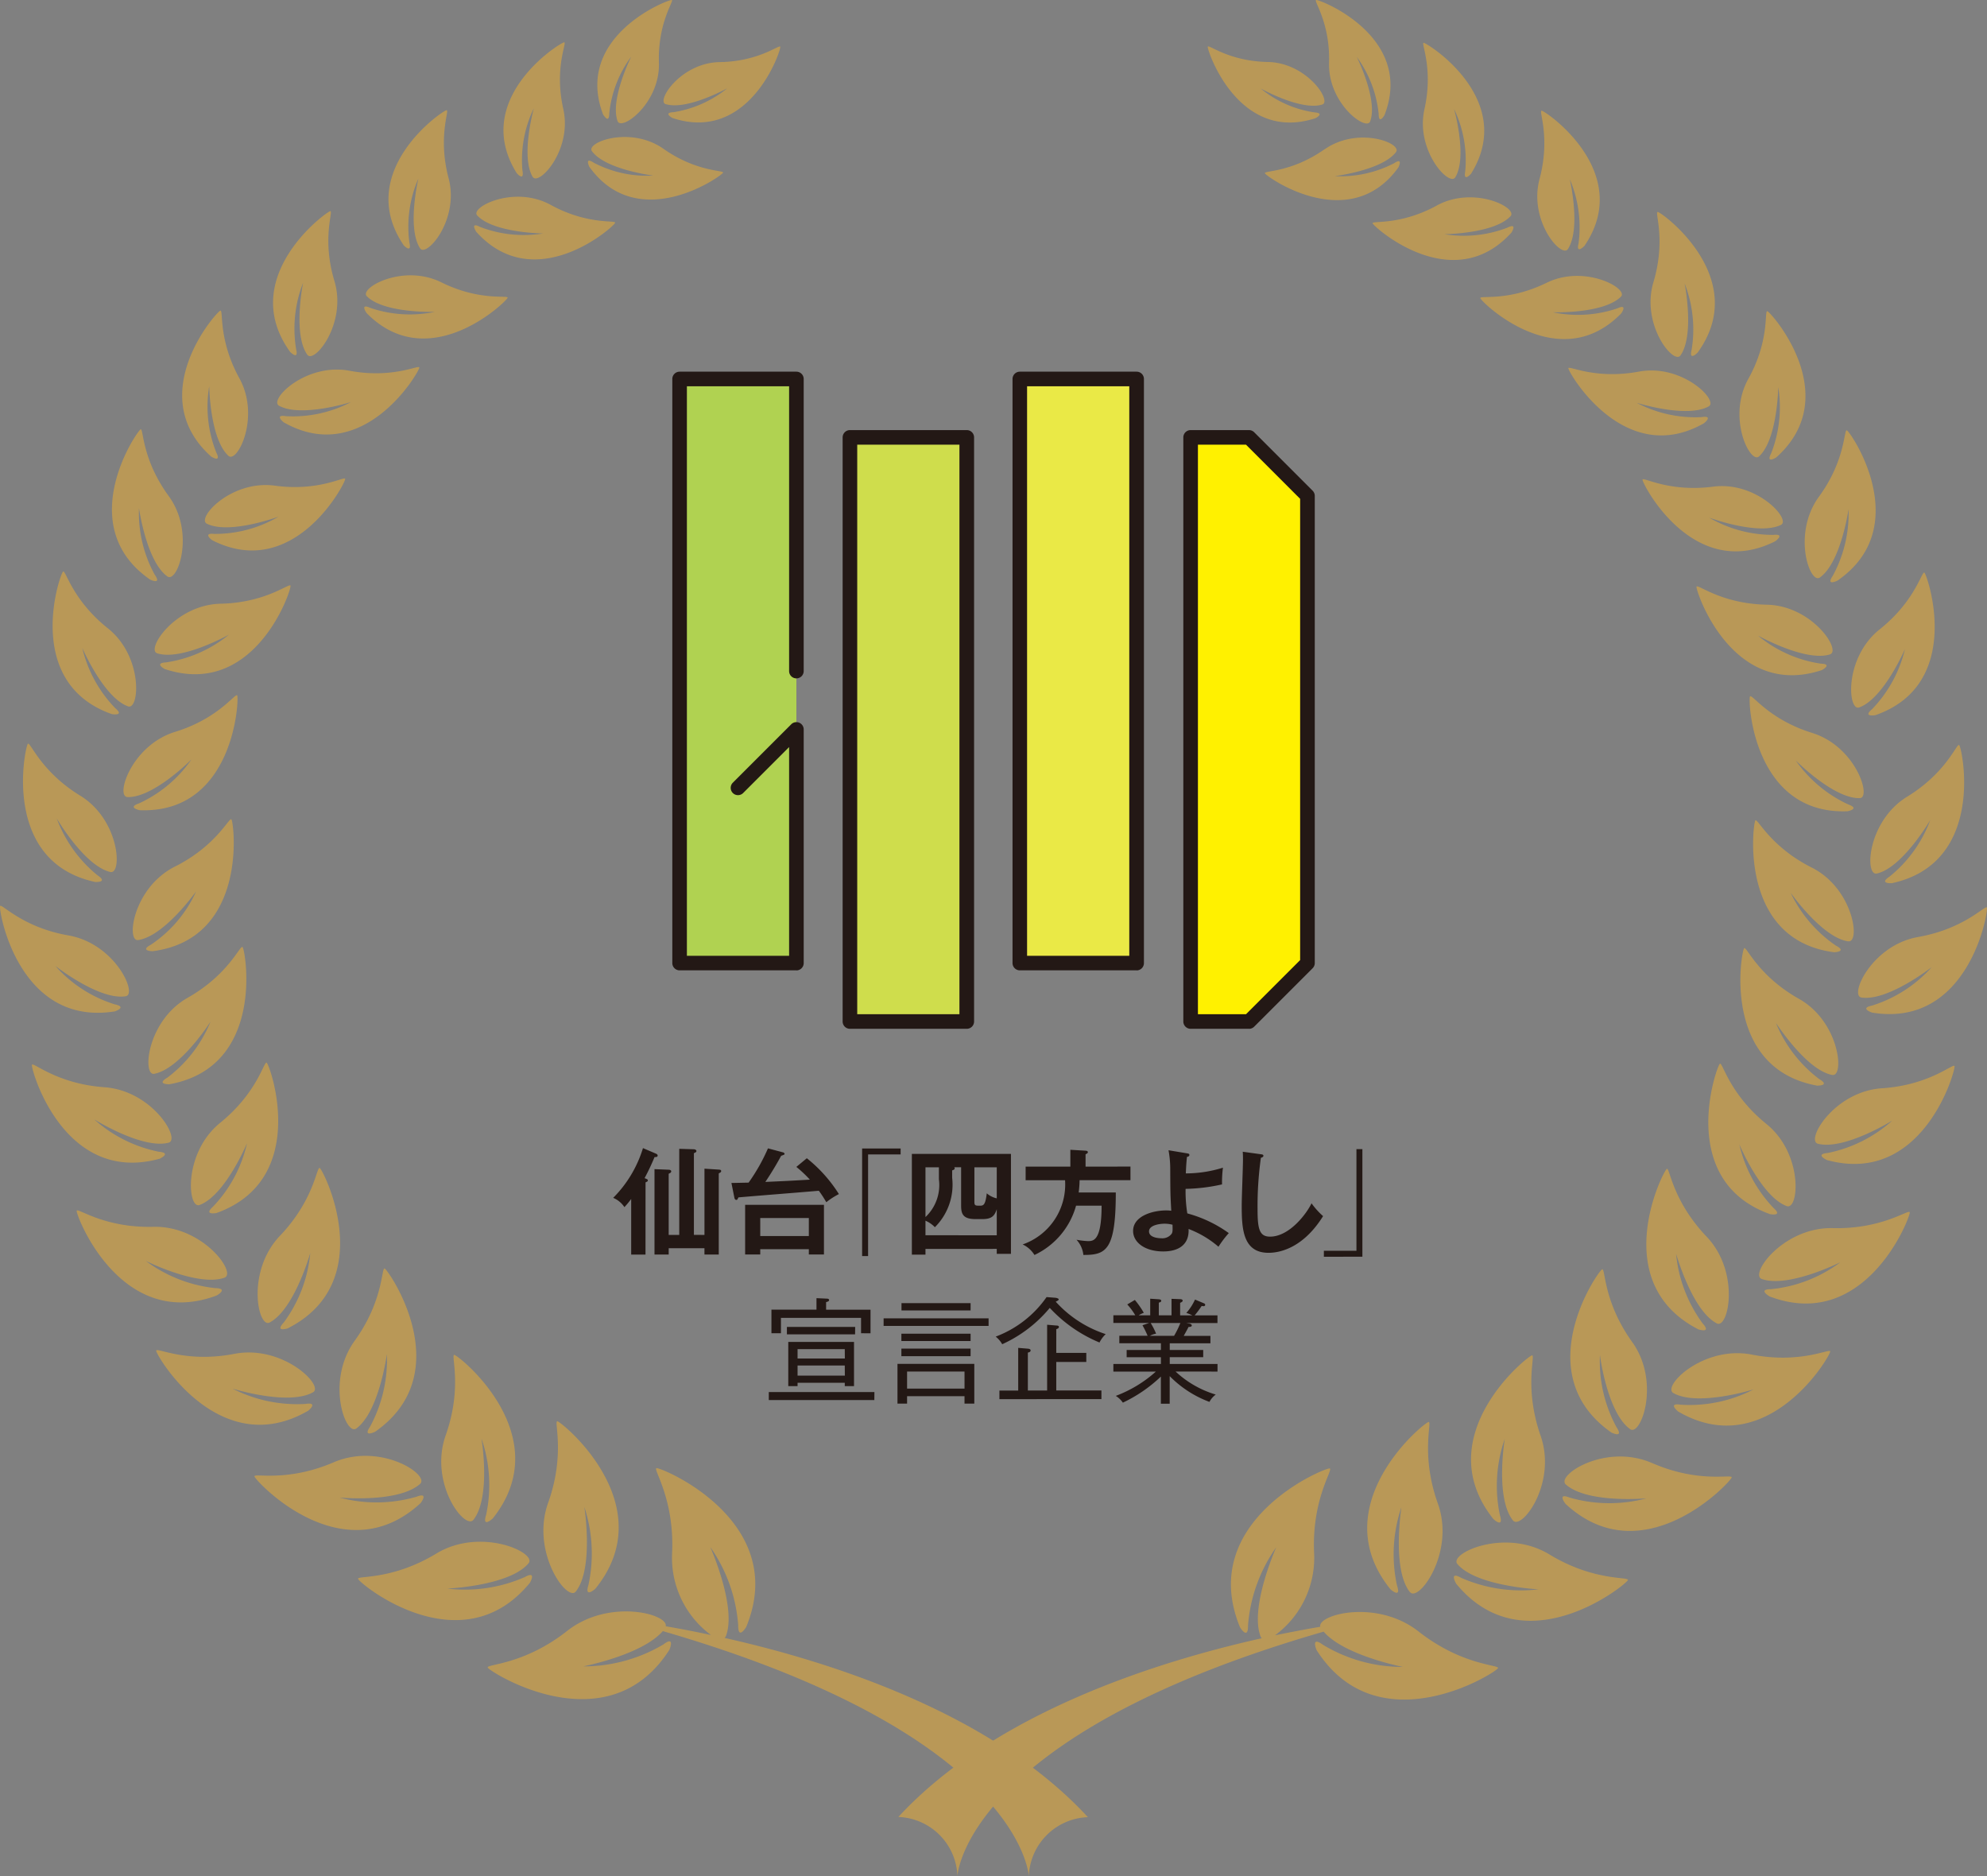
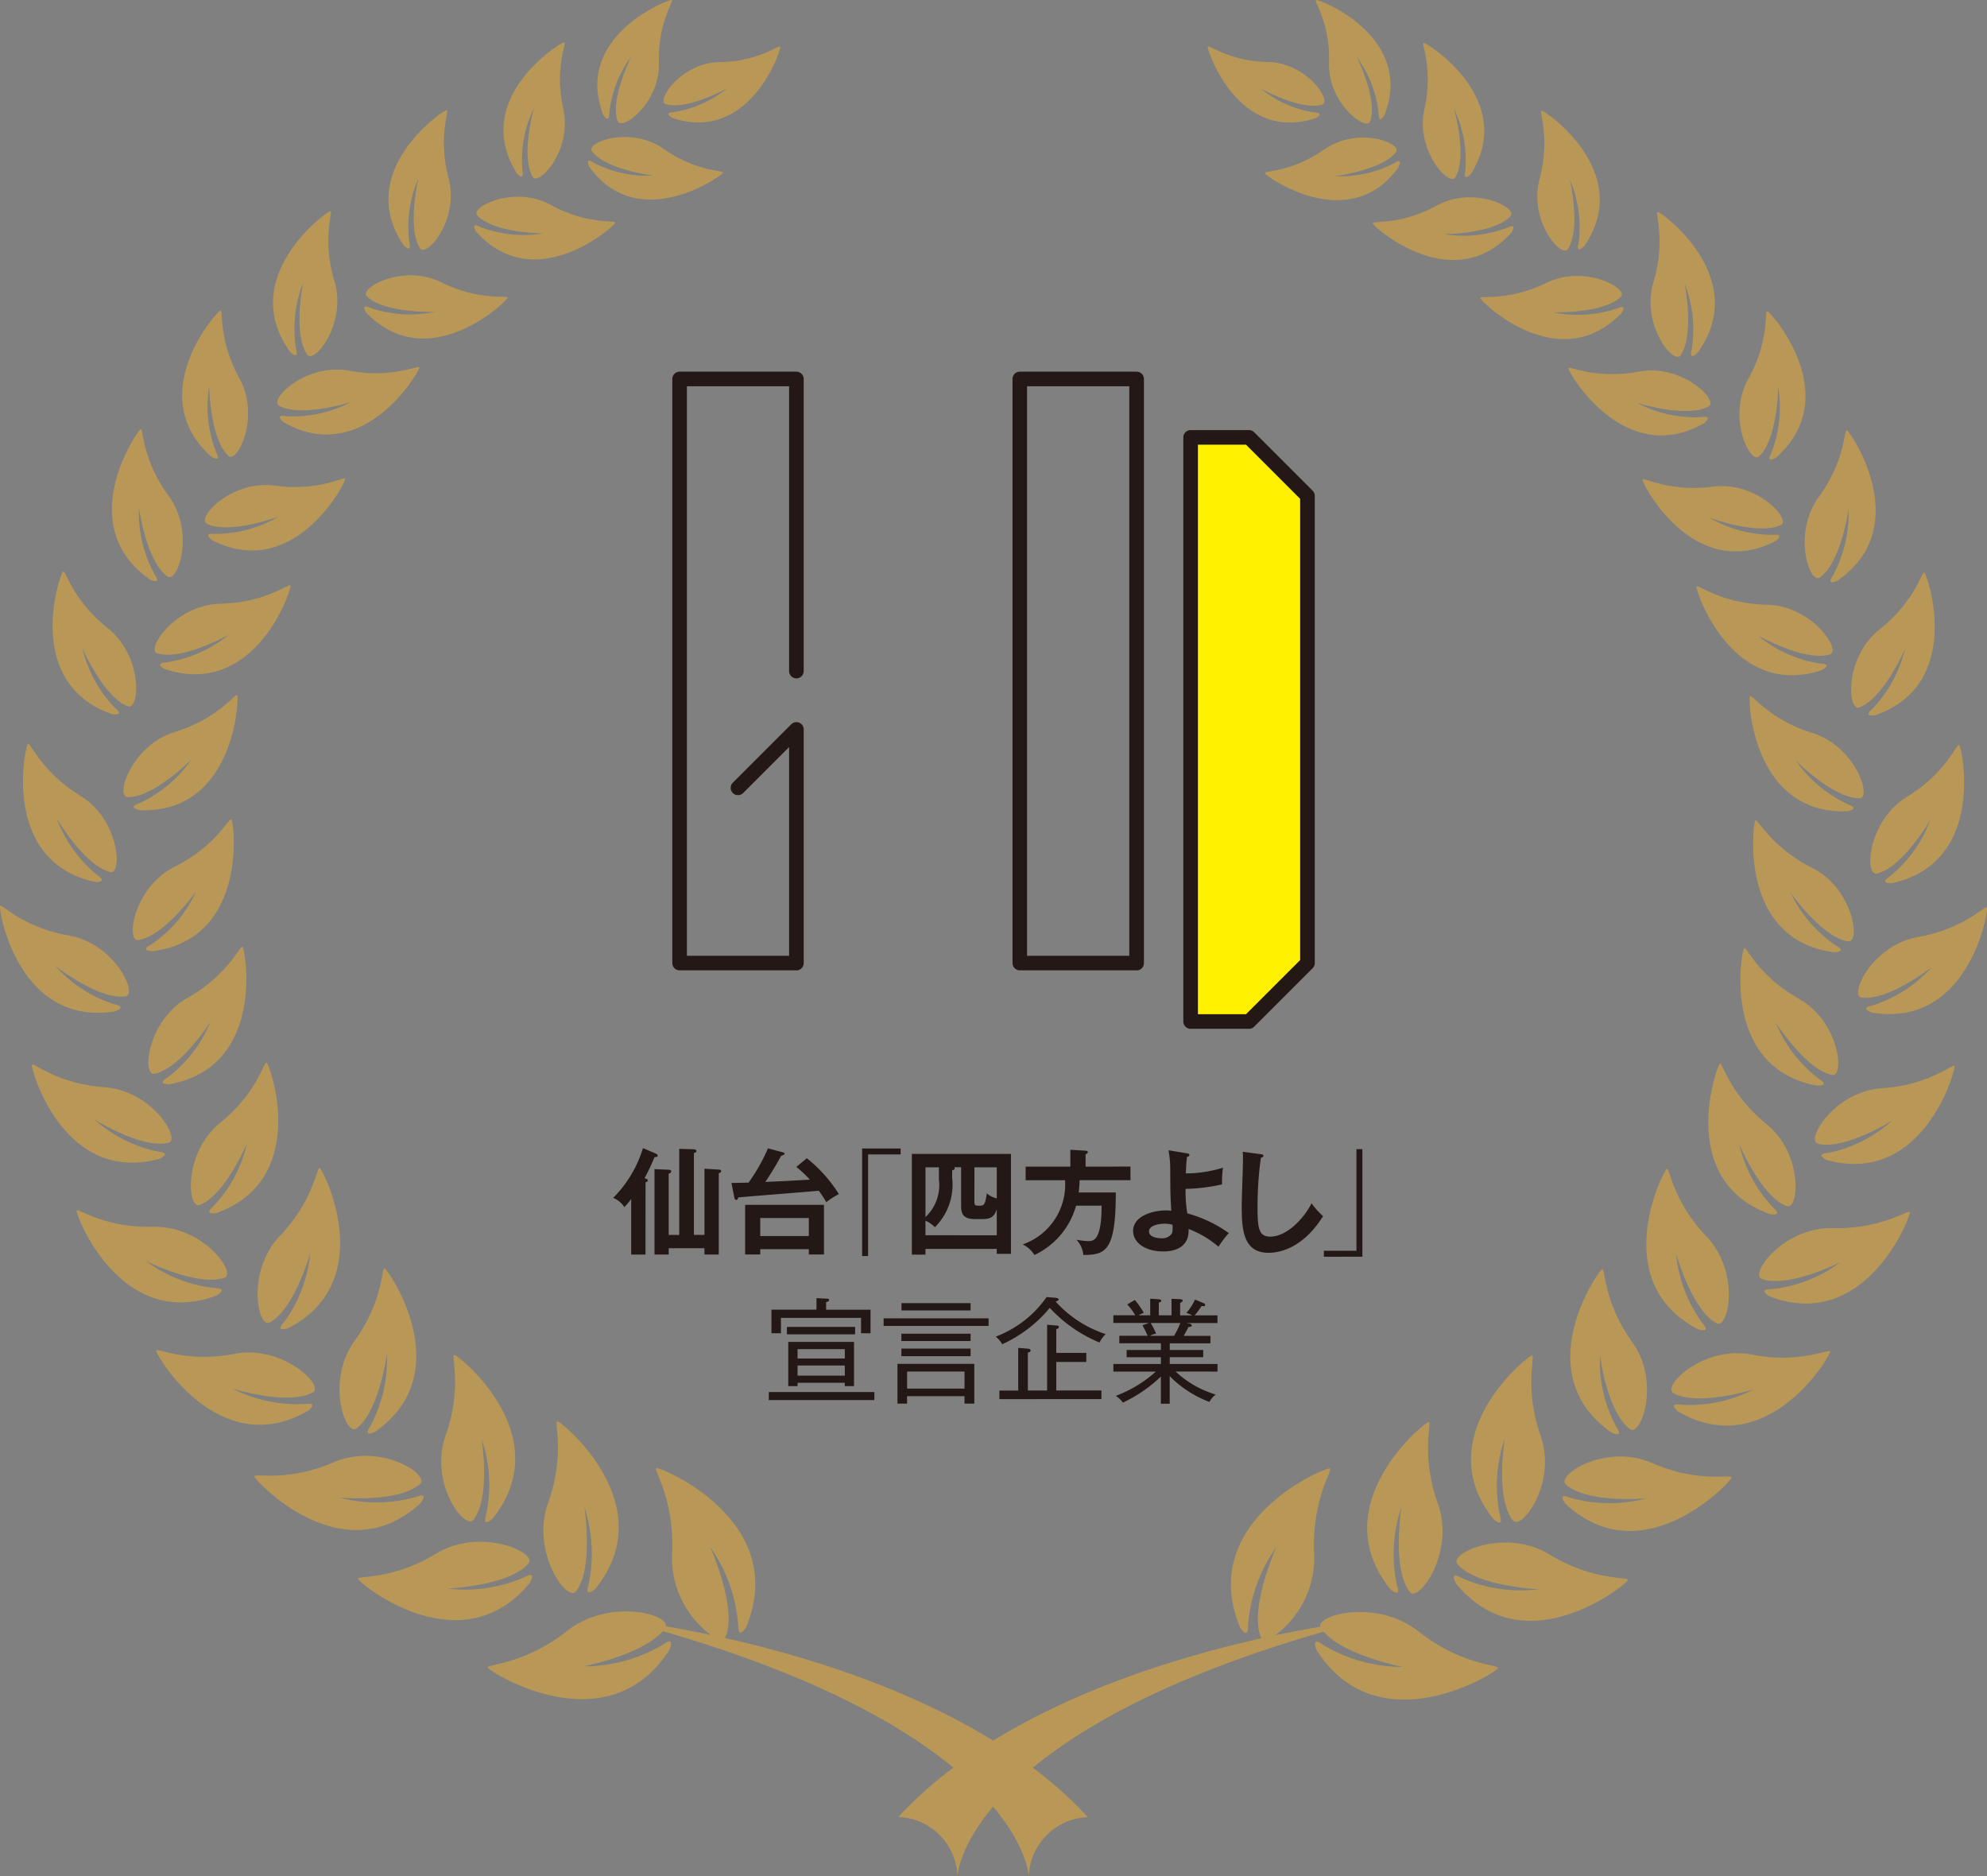
<svg xmlns="http://www.w3.org/2000/svg" width="183.017" height="172.794" viewBox="0 0 183.017 172.794">
  <rect x="0" y="0" width="183.017" height="172.794" fill="#808080" stroke="none" />
  <g id="shihouWinner_win_taisho" transform="translate(0)">
    <g id="グループ_1074" data-name="グループ 1074" transform="translate(0 0)">
      <path id="パス_4215" data-name="パス 4215" d="M66.738,150.842a.593.593,0,0,0,.112-.134c1.053-2.688-1.433-8.243-1.433-8.243a14.369,14.369,0,0,1,2.576,7.19c-.022,1.456.739.18.739.18,4.032-9.789-7.84-14.717-8.265-14.628-.359.067,1.7,2.845,1.433,7.93a8.849,8.849,0,0,0,3.584,7.437c-1.568-.336-2.98-.6-4.167-.807.269-1.12-5.219-2.6-9.072.426-4.009,3.158-7.459,3.047-7.324,3.383.179.38,11.02,7.279,16.733-1.635,0,0,.582-1.367-.56-.493a14.424,14.424,0,0,1-7.37,2.015s5.421-1.053,7.325-3.248c33.151,9.632,33.712,22.579,33.712,22.579a5.645,5.645,0,0,1,5.443-5.443c-8.848-9.61-23.767-14.336-33.466-16.509M56.12,10.44A10.535,10.535,0,0,1,58.137,5.22s-1.971,3.942-1.254,5.936c.359.941,3.92-1.635,3.808-5.376S62.124.046,61.877,0c-.313-.067-9.094,3.337-6.317,10.573.022-.022.538.918.56-.134m-8,5.263a10.928,10.928,0,0,1,1.052-5.734s-1.232,4.413-.112,6.316c.538.9,3.674-2.441,2.823-6.249-.852-3.786.358-6.116.089-6.138-.314-.022-8.646,5.175-4.39,12.029,0,.022.739.851.538-.225M37.708,22.334a11.074,11.074,0,0,1,.829-5.891s-1.075,4.547.157,6.429c.582.873,3.651-2.643,2.621-6.474-1.008-3.83.112-6.25-.18-6.25-.335,0-8.579,5.645-3.942,12.454-.022-.022.762.807.515-.268M27.27,32.123a11.621,11.621,0,0,1,.649-6.092s-.963,4.726.381,6.63c.627.9,3.673-2.845,2.508-6.765-1.187-3.92-.089-6.451-.38-6.451-.336.022-8.67,6.093-3.7,12.97,0,0,.828.828.538-.292m-7.818,9.924s.986.627.471-.381a11.414,11.414,0,0,1-.649-6.093s.067,4.838,1.769,6.406c.807.74,2.98-3.561,1.008-7.145s-1.456-6.295-1.747-6.228c-.336.068-7.169,7.773-.852,13.441M13.83,53.38s1.1.515.425-.448A11.836,11.836,0,0,1,12.8,46.794s.694,4.929,2.621,6.295c.918.649,2.6-4.009.112-7.415s-2.308-6.227-2.576-6.137c-.314.112-6.317,8.87.874,13.843M10.313,65.768s1.209.2.292-.56A11.9,11.9,0,0,1,7.58,59.674s1.971,4.57,4.211,5.376c1.053.381,1.433-4.569-1.86-7.19s-3.875-5.4-4.121-5.219c-.292.2-3.741,10.237,4.5,13.127M8.767,81.224s1.232.067.225-.606a12.178,12.178,0,0,1-3.763-5.241s2.553,4.368,4.928,4.928c1.12.268.9-4.794-2.777-7.033-3.651-2.24-4.592-5-4.816-4.771-.247.246-2.509,10.841,6.2,12.723M10.581,93.14s1.188-.4-.022-.649a12.105,12.105,0,0,1-5.465-3.54s4.032,3.181,6.474,2.8c1.142-.157-.94-4.838-5.241-5.6-4.278-.74-6.183-2.98-6.317-2.71-.157.335,1.658,11.132,10.572,9.7M14.7,106.714s1.165-.538-.089-.649a12.635,12.635,0,0,1-5.936-2.98s4.435,2.778,6.855,2.15c1.142-.291-1.479-4.794-5.914-5.107-4.413-.314-6.586-2.375-6.676-2.061-.112.336,2.89,11.088,11.76,8.646M19.967,119.3s1.142-.65-.157-.673a13.011,13.011,0,0,1-6.384-2.508s4.816,2.419,7.257,1.546c1.142-.426-1.993-4.794-6.563-4.682s-6.989-1.793-7.056-1.479c-.089.381,4.032,11.133,12.9,7.8m8.423,10.617s1.008-.828-.269-.627a13.052,13.052,0,0,1-6.7-1.411s5.151,1.613,7.415.335c1.053-.582-2.756-4.39-7.236-3.539-4.48.873-7.19-.628-7.212-.292-.045.359,5.779,10.3,14,5.533m9.945,7.93a13.248,13.248,0,0,1-7.056.067s5.421.515,7.415-1.254c.941-.829-3.629-3.853-7.952-1.994s-7.37.963-7.3,1.3c.068.38,8.11,9.072,15.3,2.463,0,0,.829-1.075-.4-.582M48.8,145.78s.694-1.187-.471-.538A13.705,13.705,0,0,1,41.2,146.3s5.734-.247,7.482-2.329c.828-.963-4.391-3.383-8.49-.9s-7.3,2.016-7.213,2.329c.112.426,9.475,8.086,15.815.381M61.317,9.588c1.949.6,5.668-1.456,5.668-1.456a10.447,10.447,0,0,1-4.951,2.2c-1.007.045-.089.538-.089.538,7.124,2.353,10.013-6.271,9.924-6.563-.067-.246-1.927,1.344-5.533,1.412-3.606.022-5.936,3.606-5.017,3.875M66.6,15.905c.089-.247-2.42-.045-5.488-2.2s-7.191-.582-6.586.224c1.255,1.7,5.645,2.24,5.645,2.24a10.521,10.521,0,0,1-5.488-1.187c-.874-.582-.4.381-.4.381,4.524,6.294,12.208.828,12.32.538m-9.946,4.614c.068-.268-2.508.225-5.914-1.635-3.4-1.881-7.482.225-6.787.963,1.5,1.613,6.07,1.658,6.07,1.658a11.228,11.228,0,0,1-5.8-.6c-.986-.515-.358.448-.358.448,5.421,6.025,12.723-.515,12.79-.829m-9.9,6.9c.045-.268-2.554.336-6.092-1.411-3.562-1.77-7.617.538-6.877,1.276,1.59,1.59,6.271,1.434,6.271,1.434a11.329,11.329,0,0,1-5.936-.359c-1.03-.471-.358.471-.358.471,5.756,5.869,12.925-1.1,12.992-1.412M25.7,37.364c2.015,1.12,6.63-.336,6.63-.336a11.548,11.548,0,0,1-5.981,1.3c-1.142-.18-.225.56-.225.56,7.37,4.21,12.522-4.7,12.5-5.041-.022-.291-2.442,1.053-6.451.292-4.032-.74-7.437,2.688-6.474,3.226M19.048,48.228c2.083,1.03,6.609-.649,6.609-.649a11.531,11.531,0,0,1-5.914,1.59c-1.143-.112-.2.582-.2.582,7.571,3.853,12.3-5.309,12.253-5.645-.045-.291-2.374,1.166-6.429.628-4.077-.583-7.3,3-6.317,3.494M15.2,61.623c8.311,2.733,11.671-7.347,11.559-7.683-.09-.292-2.241,1.568-6.429,1.658-4.211.089-6.922,4.234-5.846,4.569,2.262.717,6.608-1.725,6.608-1.725A11.9,11.9,0,0,1,15.308,61c-1.187.067-.112.627-.112.627M11.747,73.406c2.4.067,5.891-3.472,5.891-3.472A11.919,11.919,0,0,1,12.8,73.988c-1.12.381.067.627.067.627,8.736.336,9.162-10.281,8.983-10.572-.157-.269-1.7,2.127-5.735,3.36-4.032,1.254-5.51,5.981-4.368,6M13.9,87c-1.075.582.157.6.157.6,8.848-1.142,7.5-11.872,7.258-12.14-.2-.225-1.367,2.419-5.2,4.346-3.853,1.927-4.525,6.944-3.382,6.765,2.419-.359,5.33-4.481,5.33-4.481A11.688,11.688,0,0,1,13.9,87m1.5,12.253c-1.052.627.2.6.2.6,8.892-1.59,7.011-12.365,6.742-12.633-.224-.225-1.254,2.508-5.04,4.659-3.786,2.128-4.211,7.236-3.091,7.012,2.42-.471,5.175-4.794,5.175-4.794A12.215,12.215,0,0,1,15.4,99.255m4.548,12.454c8.646-3.113,4.928-13.619,4.615-13.842-.247-.18-.829,2.733-4.278,5.533s-3,8-1.9,7.571c2.352-.874,4.368-5.69,4.368-5.69a12.394,12.394,0,0,1-3.136,5.846c-.918.829.336.582.336.582m6.563,10.618c8.445-4.3,3.27-14.582,2.935-14.761-.292-.157-.493,2.912-3.651,6.227-3.158,3.293-2.039,8.579-.963,8,2.285-1.209,3.741-6.406,3.741-6.406a12.706,12.706,0,0,1-2.442,6.406c-.873.941.381.538.381.538m8.042,9.52c7.773-5.443,1.209-14.9.874-15.03-.314-.112-.089,2.956-2.777,6.675-2.666,3.718-.829,8.759.157,8.064,2.106-1.522,2.822-6.854,2.822-6.854a12.943,12.943,0,0,1-1.546,6.675c-.716,1.053.471.47.471.47m10.819,8c6.093-7.638-3.135-15.053-3.539-15.075-.336-.022.784,2.956-.784,7.392s1.77,8.78,2.554,7.795c1.635-2.106.739-7.482.739-7.482a13.169,13.169,0,0,1,.426,7.033c-.4,1.255.6.336.6.336m9.453,6.474c6.272-7.728-3.091-15.389-3.495-15.434-.335-.022.762,3.024-.851,7.526-1.613,4.525,1.769,9.162,2.554,8.153,1.68-2.128.784-7.795.784-7.795a13.762,13.762,0,0,1,.381,7.19c-.4,1.277.627.359.627.359" transform="translate(0 0)" fill="#b99857" />
      <path id="パス_4216" data-name="パス 4216" d="M135.96,11.179c.74-1.993-1.232-5.936-1.232-5.936a10.7,10.7,0,0,1,2.016,5.242c0,1.053.538.112.538.112C140.082,3.362,131.3-.066,130.987,0c-.269.067,1.3,2.06,1.187,5.779-.112,3.763,3.45,6.339,3.786,5.4m7.84,5.152c1.142-1.882-.112-6.295-.112-6.295a10.924,10.924,0,0,1,1.03,5.735c-.2,1.075.538.224.538.224,4.256-6.854-4.054-12.051-4.368-12.051-.268,0,.919,2.352.067,6.137-.828,3.808,2.308,7.145,2.845,6.25m10.371,6.608c1.232-1.859.179-6.429.179-6.429a11.3,11.3,0,0,1,.807,5.891c-.269,1.075.538.247.538.247,4.637-6.81-3.607-12.454-3.942-12.454-.292,0,.828,2.419-.18,6.249-1.053,3.853,1.994,7.369,2.6,6.5m10.371,9.789c1.322-1.9.381-6.632.381-6.632a11.655,11.655,0,0,1,.649,6.094c-.291,1.12.538.291.538.291,5-6.877-3.315-12.969-3.673-12.969-.292,0,.784,2.531-.381,6.451-1.187,3.92,1.859,7.661,2.486,6.765m7.236,9.3c1.7-1.568,1.769-6.384,1.769-6.384a11.644,11.644,0,0,1-.649,6.092c-.538,1.03.471.381.471.381,6.339-5.667-.493-13.373-.829-13.462-.291-.068.247,2.643-1.747,6.228s.179,7.884.986,7.145m5.6,11.155c1.949-1.389,2.643-6.295,2.643-6.295a12,12,0,0,1-1.455,6.137c-.673.986.425.448.425.448,7.191-4.95,1.21-13.731.874-13.843-.291-.112-.089,2.71-2.576,6.116-2.486,3.427-.828,8.086.089,7.437m3.629,11.961c2.24-.806,4.211-5.376,4.211-5.376a12.009,12.009,0,0,1-3.024,5.533c-.918.762.292.56.292.56,8.243-2.867,4.794-12.9,4.524-13.126-.246-.179-.828,2.6-4.121,5.219-3.315,2.643-2.935,7.593-1.882,7.19m1.613,15.3c2.375-.538,4.928-4.929,4.928-4.929a12.065,12.065,0,0,1-3.763,5.219c-1.008.672.225.6.225.6,8.713-1.881,6.474-12.477,6.2-12.723-.224-.2-1.142,2.531-4.816,4.771-3.65,2.263-3.9,7.3-2.777,7.057m-1.411,11.424c2.441.359,6.474-2.8,6.474-2.8a12.293,12.293,0,0,1-5.489,3.539c-1.209.247,0,.649,0,.649,8.916,1.456,10.73-9.34,10.573-9.677-.134-.268-2.039,1.949-6.317,2.71-4.278.74-6.384,5.4-5.241,5.578m1.9,8.355c-4.413.292-7.056,4.794-5.914,5.108,2.42.627,6.855-2.128,6.855-2.128a12.643,12.643,0,0,1-5.936,2.98c-1.255.112-.089.649-.089.649,8.87,2.441,11.872-8.288,11.76-8.646-.09-.314-2.263,1.747-6.676,2.038m-4.524,12.88c-4.57-.112-7.706,4.256-6.564,4.682,2.442.874,7.258-1.546,7.258-1.546a12.783,12.783,0,0,1-6.384,2.487c-1.3,0-.134.672-.134.672,8.87,3.36,12.992-7.392,12.9-7.75-.067-.336-2.509,1.568-7.078,1.455m-7.459,11.648c-4.5-.873-8.311,2.935-7.236,3.54,2.24,1.276,7.392-.336,7.392-.336a12.83,12.83,0,0,1-6.7,1.412c-1.277-.2-.247.627-.247.627,8.2,4.771,14.045-5.152,14-5.533-.022-.314-2.733,1.165-7.212.291m-9.184,9.991c-4.323-1.882-8.893,1.142-7.952,1.971,1.993,1.769,7.415,1.276,7.415,1.276a13.26,13.26,0,0,1-7.057-.067c-1.232-.493-.38.582-.38.582,7.168,6.63,15.232-2.061,15.3-2.442.045-.335-3,.56-7.324-1.321m-9.453,8.423c-4.1-2.509-9.318-.09-8.49.873,1.747,2.061,7.482,2.33,7.482,2.33a13.723,13.723,0,0,1-7.123-1.053c-1.187-.673-.47.538-.47.538,6.317,7.683,15.7.045,15.814-.336.09-.336-3.113.134-7.212-2.352m-12.051,7.1c-3.854-3.047-9.341-1.568-9.072-.448-1.188.2-2.6.471-4.167.784a8.858,8.858,0,0,0,3.607-7.436c-.269-5.085,1.792-7.84,1.433-7.93-.426-.089-12.3,4.816-8.265,14.627,0,0,.761,1.254.739-.179a14.393,14.393,0,0,1,2.6-7.191s-2.487,5.556-1.434,8.244a.227.227,0,0,0,.113.134c-9.722,2.173-24.64,6.877-33.488,16.464a5.645,5.645,0,0,1,5.443,5.443s.582-12.947,33.734-22.512c1.882,2.2,7.3,3.248,7.3,3.248a14.138,14.138,0,0,1-7.37-2.039c-1.165-.852-.582.493-.582.493,5.69,8.916,16.554,2.061,16.71,1.658.134-.314-3.293-.224-7.3-3.36M130.92,10.888s.918-.471-.089-.538a10.067,10.067,0,0,1-4.951-2.2s3.718,2.083,5.668,1.478c.919-.291-1.412-3.853-5.017-3.92S121.086,4.056,121,4.3c-.067.291,2.8,8.915,9.924,6.585m.828,2.867c-3.068,2.15-5.577,1.949-5.488,2.2.089.292,7.773,5.757,12.3-.538,0,0,.47-.963-.4-.38a10.731,10.731,0,0,1-5.465,1.187s4.368-.538,5.645-2.217c.582-.829-3.517-2.4-6.586-.247M142.1,18.929c-3.405,1.86-5.982,1.367-5.914,1.636.089.313,7.369,6.855,12.79.851,0,0,.606-.94-.38-.447a11.215,11.215,0,0,1-5.8.6s4.591-.045,6.092-1.658c.717-.763-3.36-2.845-6.787-.987m10.1,7.124c-3.561,1.746-6.16,1.12-6.092,1.411.067.335,7.213,7.3,12.969,1.412,0,0,.673-.94-.358-.47a11.329,11.329,0,0,1-5.936.358s4.659.156,6.271-1.433c.762-.717-3.293-3.024-6.855-1.277m2.016,7.863c-.022.335,5.13,9.273,12.5,5.062,0,0,.918-.739-.225-.56a11.555,11.555,0,0,1-5.981-1.321s4.592,1.455,6.63.335c.963-.515-2.441-3.964-6.451-3.2-4.054.74-6.451-.6-6.474-.313m6.832,10.259c-.045.336,4.659,9.5,12.231,5.668,0,0,.963-.7-.18-.583a11.672,11.672,0,0,1-5.914-1.59s4.525,1.681,6.609.673c.986-.471-2.24-4.077-6.295-3.517-4.077.515-6.406-.941-6.451-.649m17.27,16.083c1.075-.336-1.635-4.5-5.846-4.57-4.211-.089-6.362-1.948-6.451-1.658-.089.336,3.248,10.417,11.536,7.684,0,0,1.075-.56-.112-.6a11.74,11.74,0,0,1-5.757-2.576c.022,0,4.368,2.441,6.63,1.725m-1.635,7.235c-4.009-1.232-5.555-3.628-5.735-3.36-.2.292.247,10.909,8.983,10.573,0,0,1.187-.225.067-.627a12.09,12.09,0,0,1-4.838-4.055s3.495,3.54,5.891,3.472c1.12,0-.335-4.749-4.368-6M180,86.689c1.142.157.471-4.861-3.36-6.787s-4.995-4.57-5.2-4.346c-.224.269-1.59,11,7.258,12.141,0,0,1.232-.045.179-.6a12.309,12.309,0,0,1-4.189-4.883s2.912,4.144,5.309,4.48m-1.478,12.3c1.142.225.717-4.883-3.069-7.011s-4.838-4.883-5.041-4.659c-.268.269-2.15,11.044,6.72,12.656,0,0,1.254.022.2-.6a12.359,12.359,0,0,1-3.987-5.152c.022-.022,2.755,4.3,5.175,4.771m-4.189,12.074c1.12.425,1.568-4.794-1.882-7.571-3.449-2.8-4.009-5.712-4.278-5.533-.291.225-4.054,10.73,4.615,13.843,0,0,1.254.247.313-.582a12.609,12.609,0,0,1-3.135-5.846s2.015,4.816,4.368,5.69m-6.451,10.8c1.075.582,2.217-4.7-.941-8-3.158-3.315-3.382-6.384-3.651-6.228-.335.18-5.533,10.461,2.912,14.784,0,0,1.254.4.38-.56a12.924,12.924,0,0,1-2.441-6.406c.022.022,1.455,5.2,3.741,6.406m-7.975,9.744c.986.717,2.845-4.346.179-8.042-2.666-3.718-2.441-6.787-2.755-6.675-.359.134-6.922,9.586.852,15.03,0,0,1.187.582.47-.493a12.7,12.7,0,0,1-1.522-6.676c-.022,0,.672,5.354,2.777,6.855m-10.8,8.4c.761.986,4.1-3.361,2.553-7.8s-.447-7.415-.784-7.392c-.381.022-9.632,7.437-3.562,15.075,0,0,.986.919.6-.358a13.171,13.171,0,0,1,.448-7.033c0,.022-.9,5.4.74,7.5m-9.475,6.608c.784,1.008,4.189-3.629,2.576-8.131-1.613-4.525-.515-7.549-.852-7.526-.4.022-9.766,7.683-3.516,15.411,0,0,1.03.918.6-.359a13.52,13.52,0,0,1,.4-7.191c.022,0-.9,5.668.784,7.8" transform="translate(-9.759 0)" fill="#b99857" />
      <path id="パス_4217" data-name="パス 4217" d="M117.073,135.927a8.714,8.714,0,0,1-.581,1.183h-2.226a1.737,1.737,0,0,1,.57-.2,6.793,6.793,0,0,0-.5-.983Zm3.42,4.475v-.7h-4.4v-.624h3.082v-.664h-3.082V137.8h3.747v-.685h-2.46c.349-.623.391-.718.444-.824.3.011.3-.116.3-.149s-.053-.126-.221-.158l-.307-.053h2.892v-.706h-2.1a8.813,8.813,0,0,0,.644-.865c.127.011.137.021.169.021.126,0,.158-.084.158-.126a.157.157,0,0,0-.085-.127l-.854-.359a4.9,4.9,0,0,1-.8,1.234,2.748,2.748,0,0,1,.549.222h-1.119V134.07c.074-.031.233-.095.233-.2,0-.126-.18-.137-.233-.137l-.792-.032v1.521h-1.172v-1.172c.127-.032.222-.064.222-.169s-.126-.127-.222-.137l-.792-.053v1.531h-1.065a2.305,2.305,0,0,1,.475-.233,8.165,8.165,0,0,0-.824-1.183l-.7.412a5.958,5.958,0,0,1,.739,1H110.9v.706h3.293l-.612.211a10.024,10.024,0,0,1,.475.972h-2.607v.685h3.831v.623h-3.156v.664h3.156v.624H110.9v.7h3.915a11.636,11.636,0,0,1-3.693,2.237,2.255,2.255,0,0,1,.654.623,13.3,13.3,0,0,0,3.5-2.4v2.5h.812v-2.543a10.033,10.033,0,0,0,3.662,2.374,1.961,1.961,0,0,1,.581-.675,9.31,9.31,0,0,1-3.7-2.121ZM109.8,142.935v-.792h-4.159v-2.628h2.766v-.834h-2.766V136.5c.116-.042.243-.095.243-.211s-.158-.126-.2-.126l-.886-.074v6.058h-1.774v-3.493c.085-.021.254-.054.254-.2,0-.1-.106-.15-.243-.161l-.9-.074v3.931h-1.731v.792Zm.391-5.984a10.652,10.652,0,0,1-4.6-2.987c.18-.084.275-.137.275-.211s-.179-.137-.306-.148l-.812-.064a9.988,9.988,0,0,1-4.686,3.642,2.432,2.432,0,0,1,.6.7,12.272,12.272,0,0,0,4.38-3.345,13.09,13.09,0,0,0,4.581,3.187,2.744,2.744,0,0,1,.57-.771m-12.443,1.331H91.375v.7h6.374Zm0-1.372H91.375v.674h6.374Zm1.657-1.414H89.738v.7h9.668Zm-1.657-1.4H91.385v.674h6.364Zm-.559,7.873H91.9V140.4H97.19Zm.9,1.381v-3.661H91.015v3.661H91.9v-.686H97.19v.686Zm-9.2-1.065H79.163v.737h9.721Zm-1.773-6H80.831v.684h6.279Zm1.414.59v-2.174H84.441V134c.127-.021.275-.074.275-.18,0-.126-.148-.137-.243-.137l-.918-.042v1.056H79.406v2.174h.876v-1.415H87.66v1.415Zm-2.364,3.895H81.813v-.93h4.348Zm0-1.573H81.813v-.867h4.348Zm.844,2.543v-4.073H80.957v4.073h.855v-.307h4.348v.307Z" transform="translate(-8.351 -14.088)" fill="#231815" />
      <path id="パス_4218" data-name="パス 4218" d="M132.148,128.207V118.3H131.6v9.361h-3v.549Zm-11.019-9.668c.011.211.021.285.021.717,0,.6-.116,3.536-.116,4.2,0,2.111.074,4.391,2.47,4.391,1.245,0,3.3-.613,5.024-3.378a7.042,7.042,0,0,1-1.065-1.182c-.433.928-2.027,3.071-3.82,3.071-.982,0-1.151-.708-1.151-2.523a32.237,32.237,0,0,1,.307-4.738c.084-.021.232-.074.232-.18s-.073-.127-.242-.148Zm-6.469,6.723c.011.475.021.654-.074.823a1.069,1.069,0,0,1-.95.422c-.084,0-1.14,0-1.14-.633,0-.581,1-.707,1.425-.707a2.8,2.8,0,0,1,.739.095m-.369-6.86a9.4,9.4,0,0,1,.158,1.689c.011,2.258.011,2.4.095,3.883a3.359,3.359,0,0,0-.454-.031c-1.288,0-3.061.528-3.061,1.889,0,1.056,1.087,1.889,2.776,1.889,1.425,0,2.406-.633,2.333-2.069a9.167,9.167,0,0,1,2.754,1.636,9.585,9.585,0,0,1,.95-1.256,11.77,11.77,0,0,0-3.82-1.815,12.722,12.722,0,0,1-.158-2.259,16.623,16.623,0,0,0,3.356-.411,10.642,10.642,0,0,1,.084-1.541,11.463,11.463,0,0,1-3.419.528c.031-.8.073-1.245.106-1.52.115-.031.221-.053.221-.179,0-.106-.084-.127-.211-.148Zm-7.641,1.509v-1.14c.095-.042.211-.095.211-.191,0-.115-.148-.137-.211-.137l-1.4-.084v1.551H101.13v1.256h3.631a5.838,5.838,0,0,1-3.905,5.91,2.545,2.545,0,0,1,1.087.971,7.107,7.107,0,0,0,3.831-4.539h2.353c0,3.261-.77,3.261-1.266,3.261a7.114,7.114,0,0,1-1.046-.126,2.435,2.435,0,0,1,.633,1.4c2.1.011,2.987-.444,2.987-5.752h-3.419a9.849,9.849,0,0,0,.084-1.13h4.686v-1.256Zm-13.509,1.161a4.052,4.052,0,0,1-1.236,3.482v-4.58h1.236Zm3.27-1.1h2.059v2.86a2.085,2.085,0,0,1-.919-.464c-.137,1.14-.317,1.14-.686,1.14-.422,0-.454-.042-.454-.411Zm-4.507,6.258v-1.34a2.616,2.616,0,0,1,.867.6,5.521,5.521,0,0,0,1.592-4.549v-.686c.106-.031.233-.073.233-.19a.114.114,0,0,0-.042-.095h.634v3.472c0,.728.084,1.3,1.308,1.3h.665c.9,0,1.12-.349,1.31-.908v2.4Zm6.566,1.256v.454h1.308v-9.2H90.651v9.277h1.254v-.528Zm-8.855-8.7v-.548H86.07v9.91h.549v-9.362Zm-12.929,5.858h4.475v1.657H76.687Zm4.475,2.87v.486h1.393v-4.57H75.294v4.57h1.393v-.486Zm-1.15-7.578a11.109,11.109,0,0,1,1.245,1.172c-1.762.106-1.995.116-4.1.211.75-1.119,1.214-1.963,1.456-2.406.243-.084.317-.116.317-.169a.178.178,0,0,0-.148-.148l-1.383-.369a17.135,17.135,0,0,1-1.784,3.156c-.527.011-1.3.031-1.582.031l.274,1.372c.011.074.074.19.169.19s.106-.031.2-.232c2.058-.18,5.351-.433,7.409-.612a11,11,0,0,1,.686,1.055,7.005,7.005,0,0,1,1.161-.749,13.2,13.2,0,0,0-2.955-3.3Zm-13.89,1.425c.158-.073.211-.095.211-.179s-.031-.106-.3-.211a21.387,21.387,0,0,0,.92-1.942c.115,0,.284.011.284-.138,0-.095-.095-.148-.137-.168l-1.215-.518a11.048,11.048,0,0,1-2.743,4.581,2.3,2.3,0,0,1,1.035.855,8.858,8.858,0,0,0,.623-.75v5.118h1.318Zm4.454,4.834v-7.525c.138-.053.233-.1.233-.2s-.148-.158-.233-.158l-1.35-.042V126.2h-.972v-5.635c.116-.053.233-.106.233-.222s-.158-.148-.222-.148l-1.318-.053v7.863h1.307v-.581h3.294v.581h1.318v-7.473c.106-.053.222-.106.222-.211,0-.126-.127-.126-.211-.137l-1.328-.085v6.1Z" transform="translate(-6.662 -12.471)" fill="#231815" />
-       <rect id="長方形_248" data-name="長方形 248" width="10.624" height="53.914" transform="translate(62.73 34.779)" fill="#b0d251" />
      <path id="パス_4219" data-name="パス 4219" d="M80.657,93.4H69.9a.672.672,0,0,1-.672-.673V38.939a.672.672,0,0,1,.672-.673H80.657a.673.673,0,0,1,.672.673v26.9a.672.672,0,1,1-1.344,0V39.611H70.571V92.059h9.414V72.838l-4.232,4.231a.672.672,0,0,1-.951-.95l5.38-5.38a.672.672,0,0,1,1.148.475V92.732a.673.673,0,0,1-.672.673" transform="translate(-7.303 -4.037)" fill="#231815" />
-       <rect id="長方形_249" data-name="長方形 249" width="10.758" height="53.792" transform="translate(78.284 40.281)" fill="#cfdd4c" />
-       <path id="パス_4220" data-name="パス 4220" d="M98.2,99.417H87.438a.671.671,0,0,1-.672-.672V44.953a.672.672,0,0,1,.672-.673H98.2a.673.673,0,0,1,.673.673V98.745a.672.672,0,0,1-.673.672M88.11,98.073h9.414V45.625H88.11Z" transform="translate(-9.153 -4.671)" fill="#231815" />
-       <rect id="長方形_250" data-name="長方形 250" width="10.758" height="53.792" transform="translate(93.934 34.902)" fill="#eae946" />
      <path id="パス_4221" data-name="パス 4221" d="M115.691,93.4H104.933a.673.673,0,0,1-.673-.673V38.939a.673.673,0,0,1,.673-.673h10.758a.672.672,0,0,1,.672.673V92.732a.672.672,0,0,1-.672.673M105.6,92.059h9.414V39.611H105.6Z" transform="translate(-10.999 -4.037)" fill="#231815" />
      <path id="パス_4222" data-name="パス 4222" d="M122.6,45.032V98.824h5.38l5.379-5.38V50.412l-5.379-5.38Z" transform="translate(-12.933 -4.751)" fill="#fff100" />
      <path id="パス_4223" data-name="パス 4223" d="M127.9,99.417h-5.38a.672.672,0,0,1-.673-.673V44.953a.672.672,0,0,1,.673-.673h5.38a.673.673,0,0,1,.475.2l5.379,5.38a.67.67,0,0,1,.2.475V93.365a.672.672,0,0,1-.2.476l-5.379,5.379a.673.673,0,0,1-.475.2m-4.708-1.345h4.429l4.985-4.985V50.611l-4.985-4.986h-4.429Z" transform="translate(-12.854 -4.671)" fill="#231815" />
    </g>
  </g>
</svg>